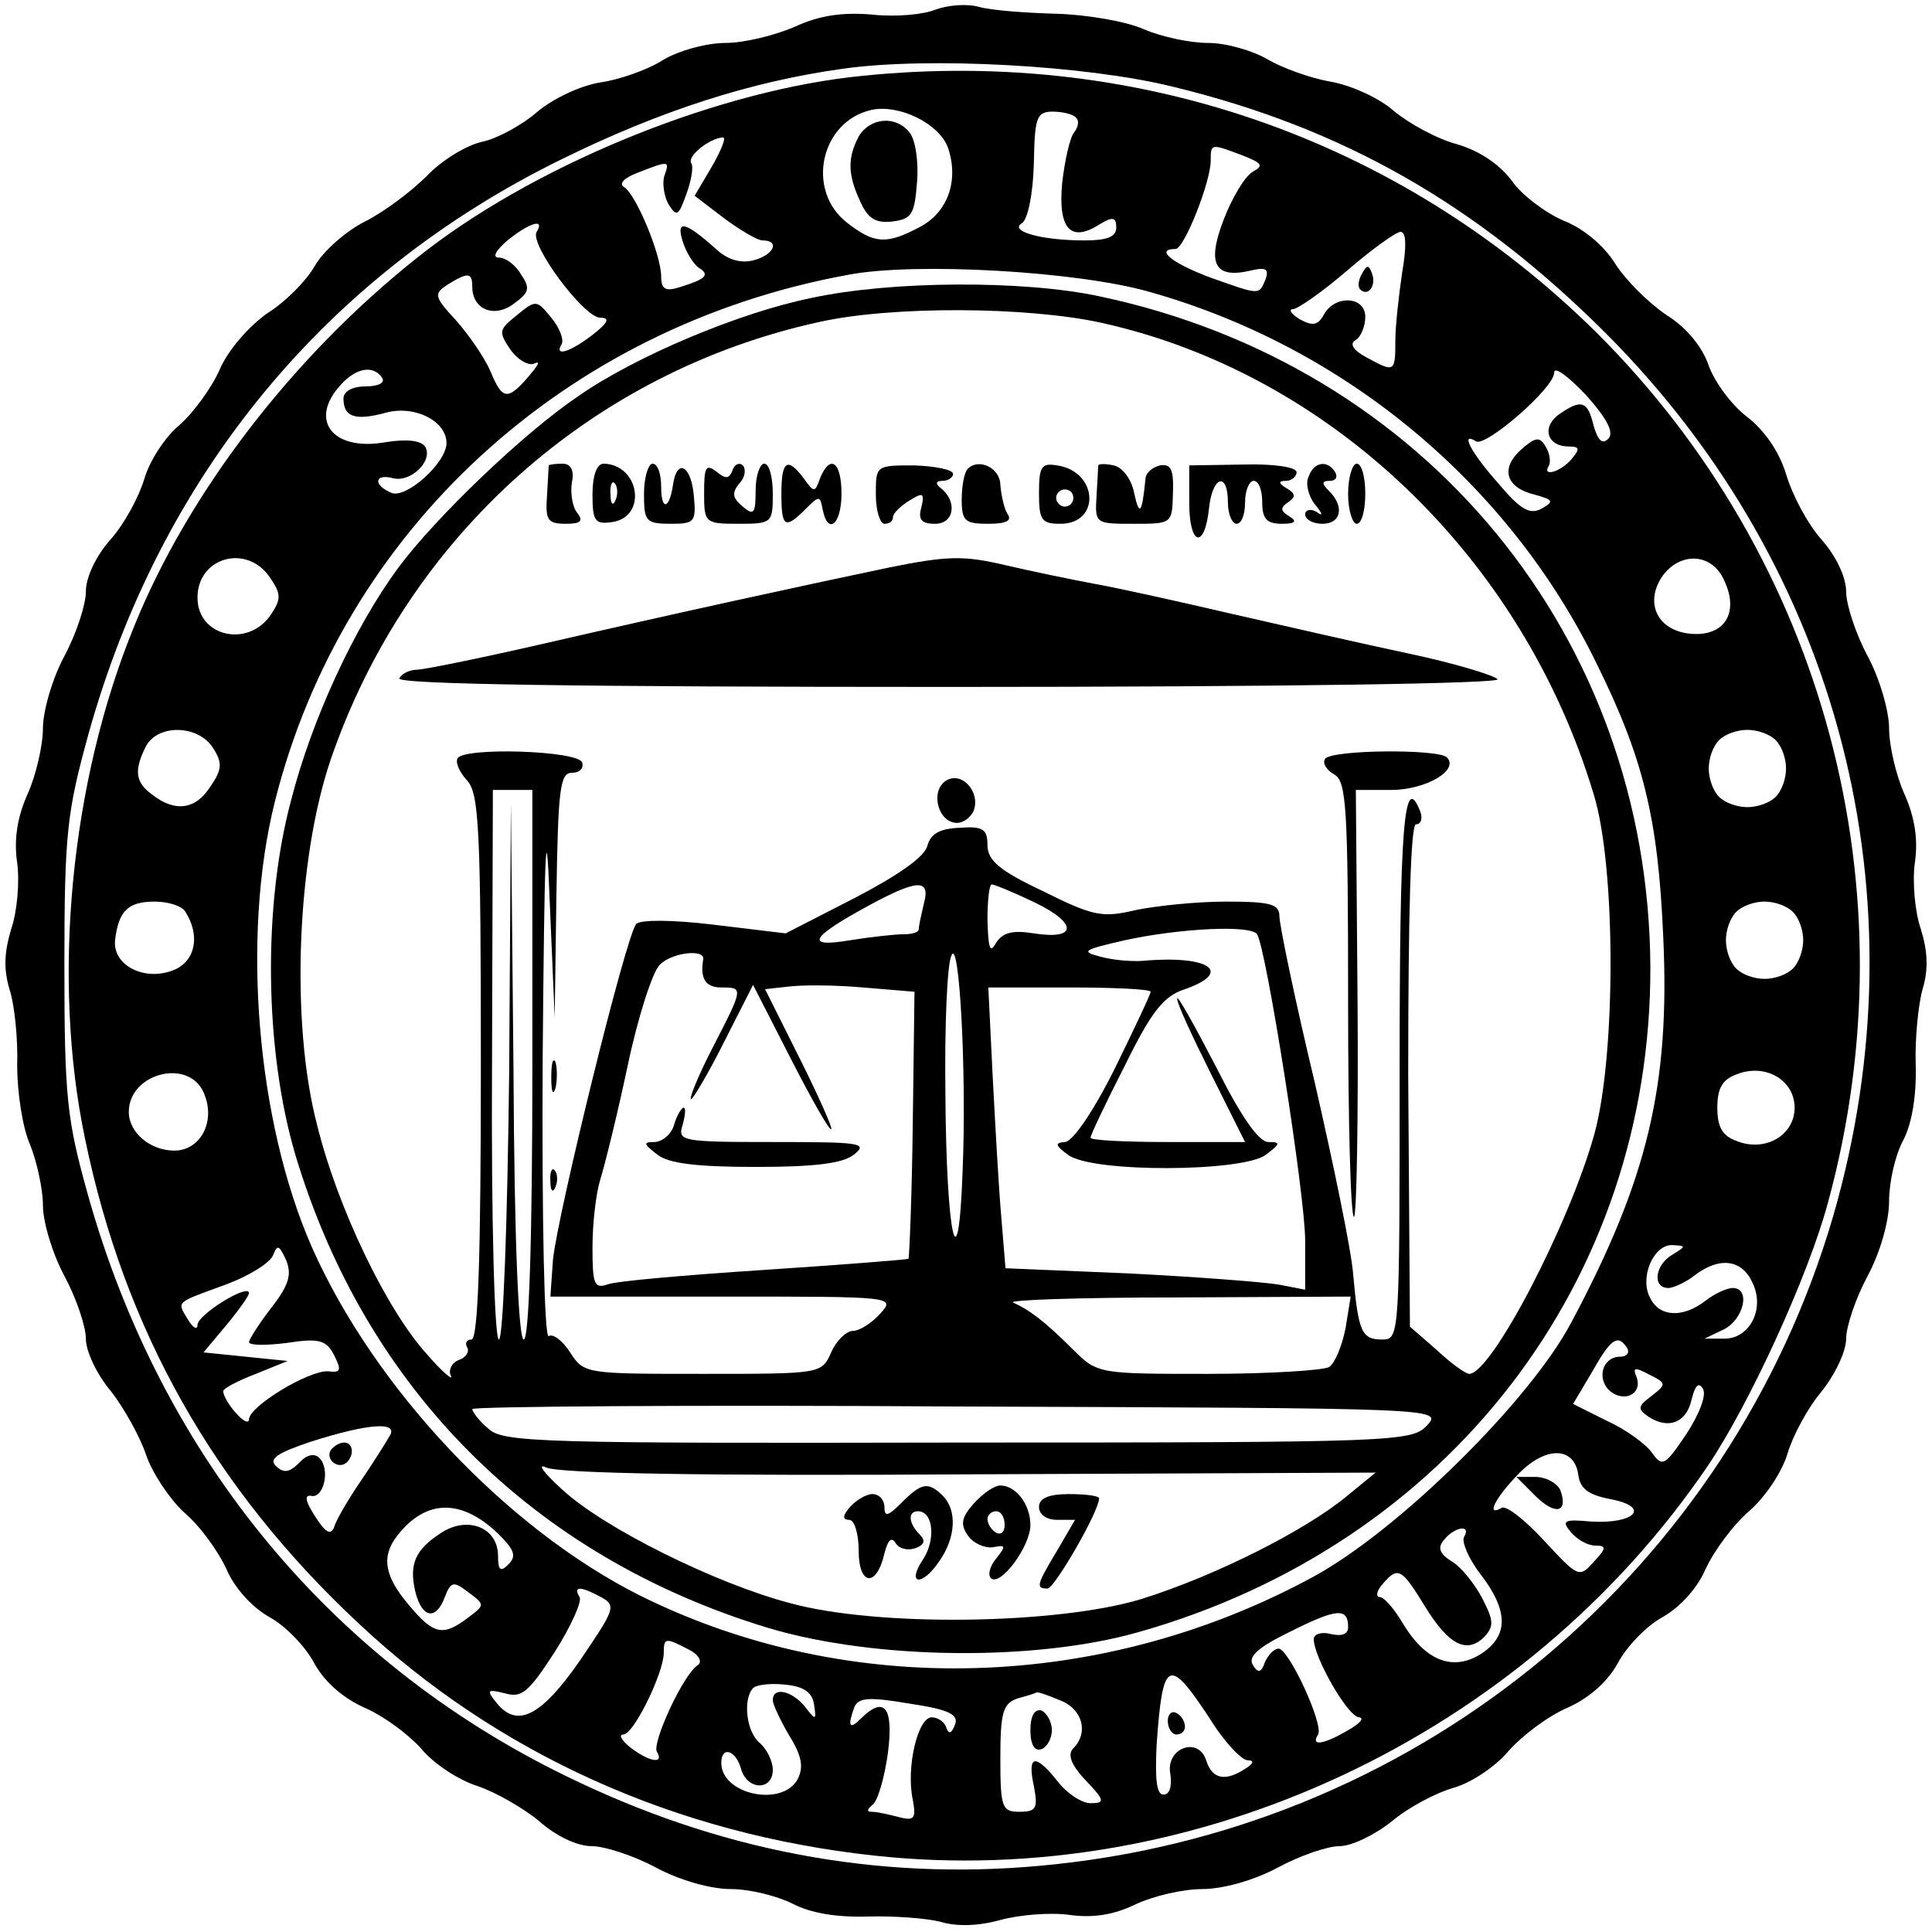
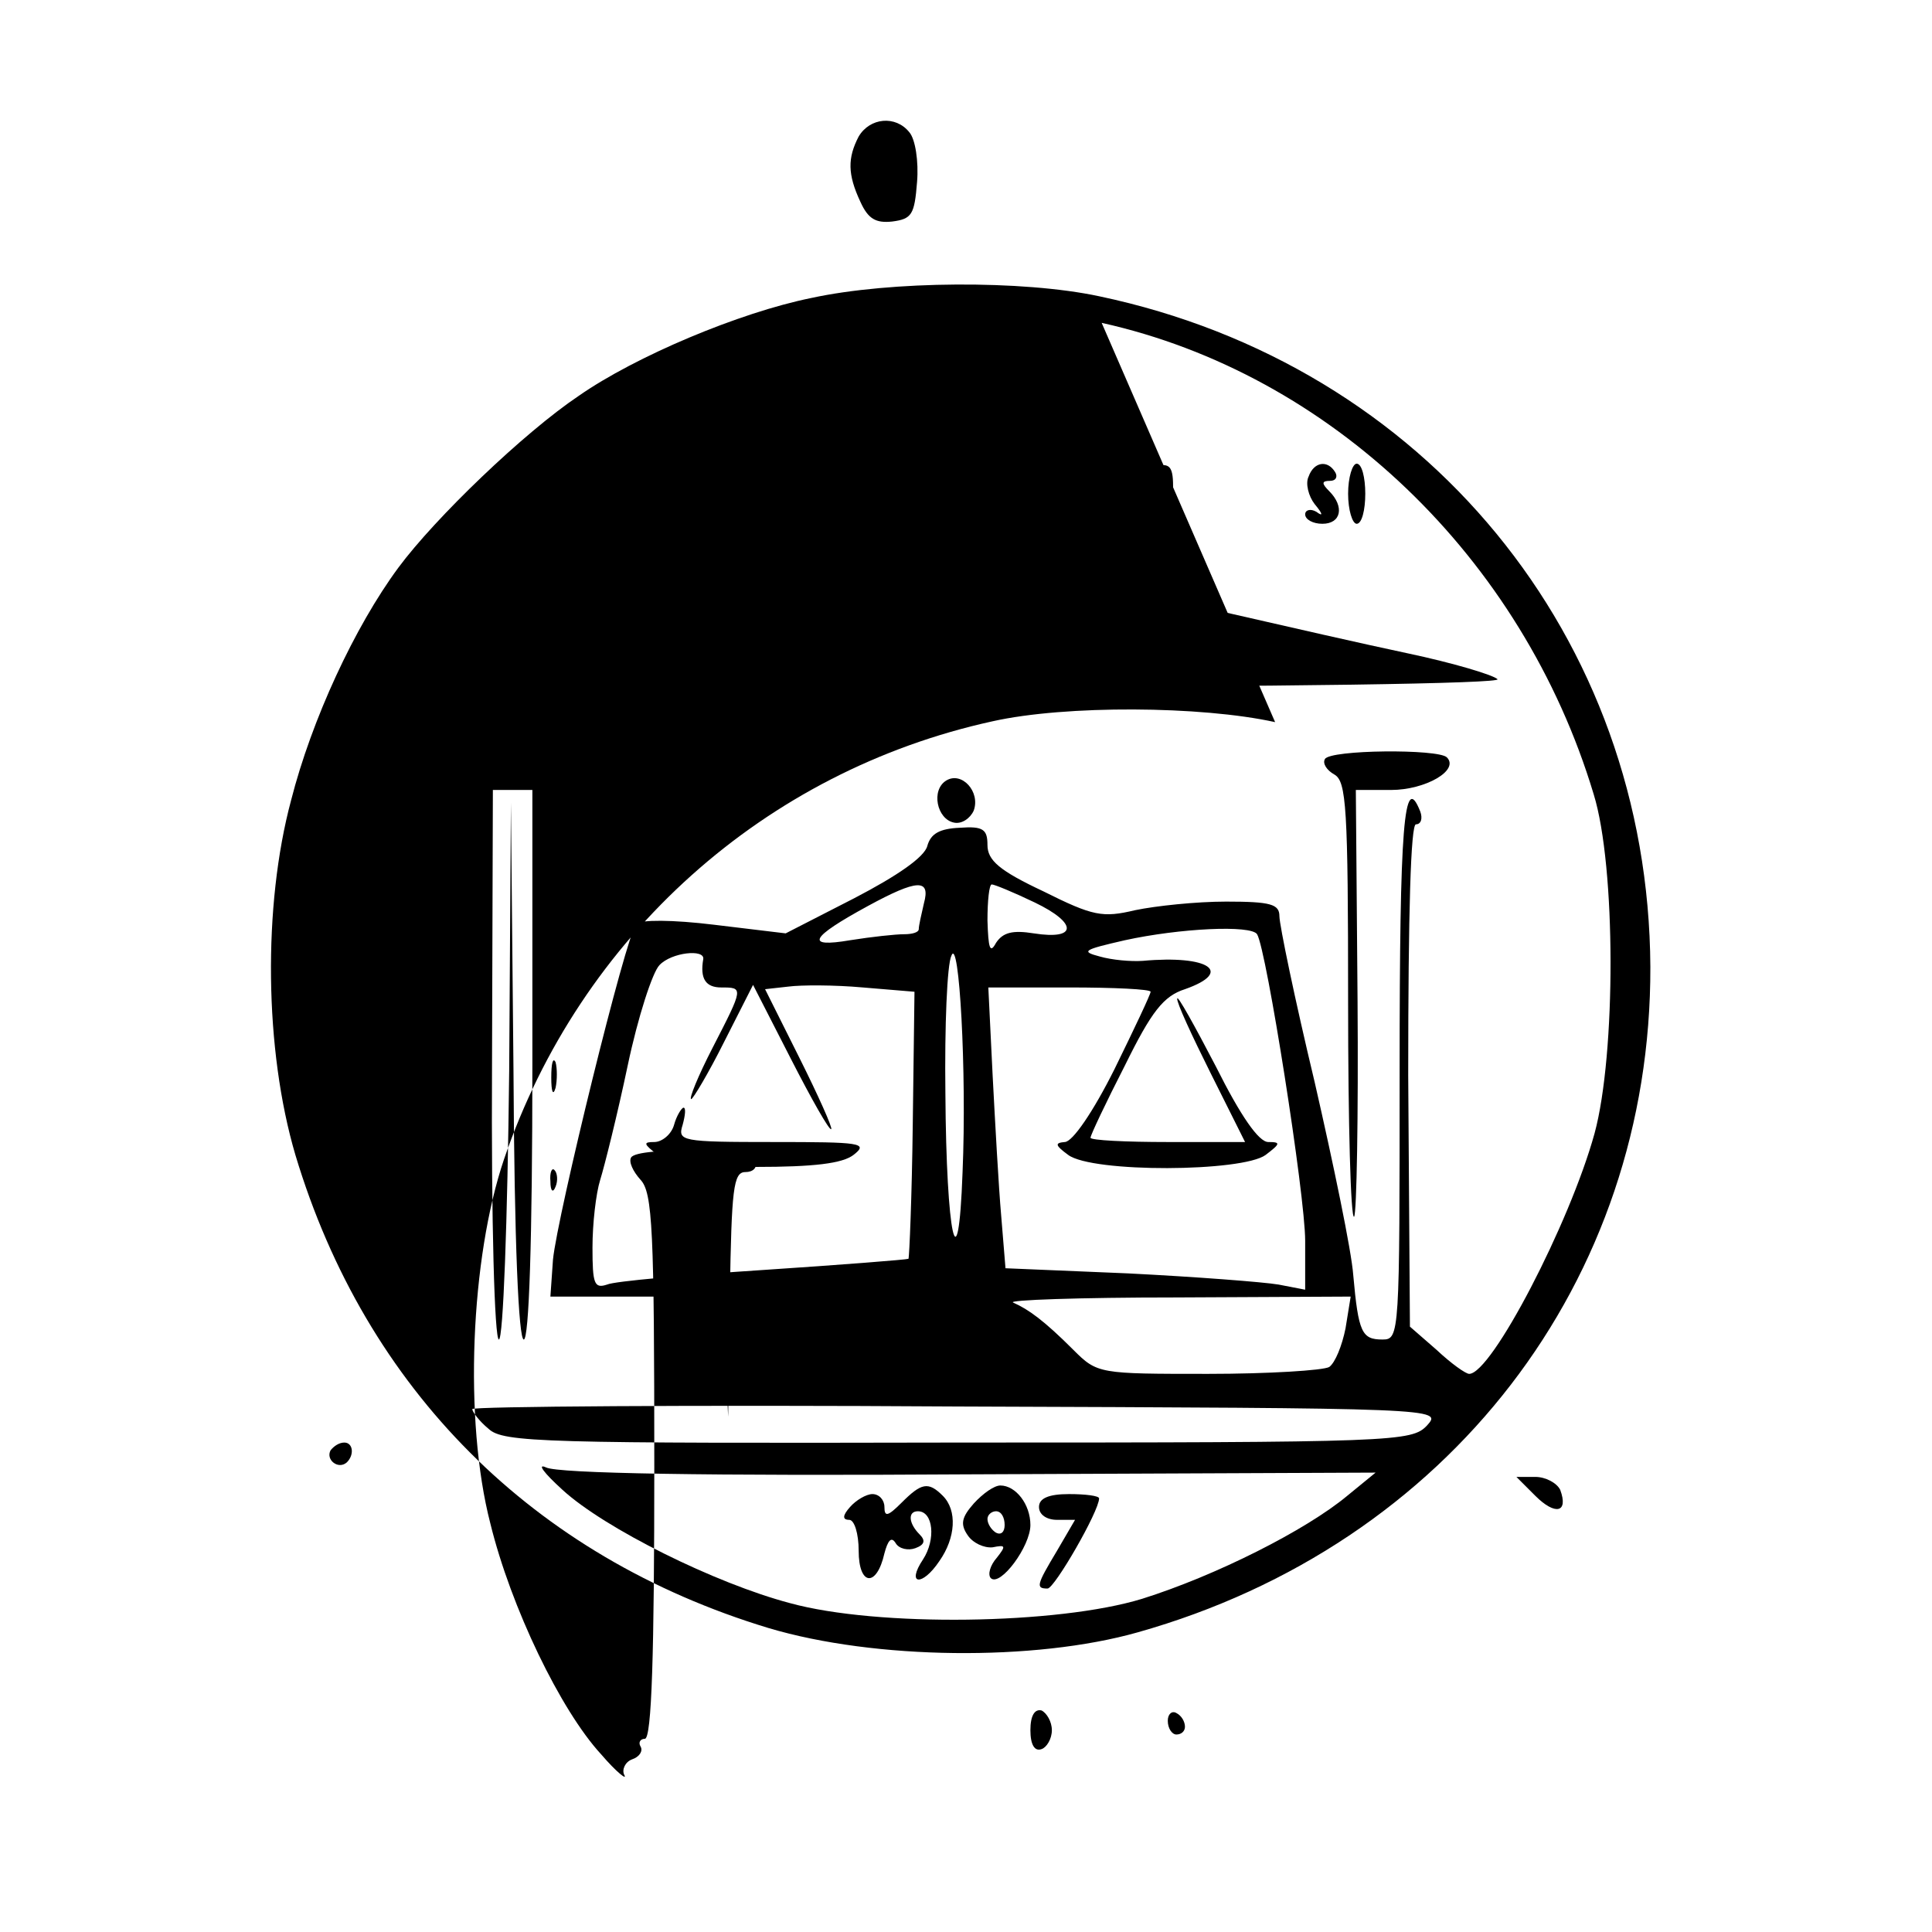
<svg xmlns="http://www.w3.org/2000/svg" version="1.0" width="225pt" height="225pt" viewBox="0 0 225 225" preserveAspectRatio="xMidYMid meet">
  <g transform="translate(0,225) scale(0.1,-0.1)" fill="#000000" stroke="none">
-     <path d="M1090 2239 c-14 -6 -47 -9 -74 -6 -35 3 -62 -1 -90 -14 -23 -10 -59 -19 -81 -19 -22 0 -55 -9 -73 -20 -17 -11 -51 -23 -73 -26 -24 -4 -55 -19 -73 -34 -17 -15 -46 -31 -64 -35 -19 -4 -48 -22 -65 -40 -18 -18 -50 -42 -72 -53 -22 -11 -48 -34 -58 -51 -10 -18 -35 -43 -56 -56 -21 -15 -45 -42 -55 -65 -9 -21 -31 -51 -47 -65 -17 -14 -35 -42 -41 -63 -6 -20 -23 -52 -39 -70 -17 -19 -29 -44 -29 -61 0 -15 -11 -49 -25 -75 -14 -26 -25 -64 -25 -84 0 -20 -8 -55 -18 -77 -12 -27 -16 -53 -12 -80 3 -22 0 -57 -7 -77 -8 -27 -9 -46 -2 -70 6 -18 10 -58 9 -89 0 -30 6 -72 15 -92 8 -20 15 -52 15 -71 0 -19 11 -56 25 -82 14 -26 25 -59 25 -73 0 -15 13 -42 29 -61 15 -19 34 -53 41 -74 7 -21 27 -51 44 -67 18 -15 40 -45 50 -67 10 -23 31 -45 51 -56 18 -10 41 -34 51 -53 12 -22 34 -41 59 -52 23 -10 52 -32 66 -48 14 -17 43 -36 65 -43 21 -7 54 -26 72 -41 19 -17 44 -29 61 -29 15 0 49 -11 75 -25 28 -15 64 -25 87 -25 22 0 54 -8 72 -17 21 -11 51 -16 87 -15 30 1 69 -2 85 -6 19 -6 45 -5 70 2 22 6 58 9 80 6 28 -4 52 0 77 12 21 10 56 18 78 18 24 0 60 10 88 25 26 14 58 25 72 25 14 0 41 13 61 29 19 16 51 33 72 39 21 6 49 25 64 43 15 17 45 40 68 50 25 11 47 30 59 52 10 19 33 43 51 53 20 11 41 33 51 56 10 22 33 53 52 69 19 17 38 46 44 67 6 20 23 52 39 71 16 20 29 47 29 62 0 14 11 47 25 73 15 28 25 64 25 87 0 22 7 54 17 72 10 20 15 52 14 87 -1 30 3 70 8 88 7 23 6 44 -2 70 -7 20 -10 55 -7 77 4 27 0 53 -12 80 -10 22 -18 57 -18 77 0 20 -11 58 -25 84 -14 26 -25 60 -25 75 0 17 -12 42 -29 61 -16 18 -34 52 -41 76 -8 26 -25 51 -46 67 -18 14 -37 40 -44 59 -7 21 -25 44 -49 59 -21 14 -48 41 -60 60 -13 21 -37 41 -60 50 -21 9 -49 30 -60 46 -14 19 -37 35 -64 43 -23 6 -56 24 -74 39 -17 15 -50 30 -74 34 -23 4 -56 16 -73 26 -17 10 -48 19 -69 19 -21 0 -54 7 -75 16 -20 9 -66 17 -102 18 -36 1 -76 4 -90 8 -14 4 -36 2 -50 -3z m276 -90 c198 -48 354 -137 505 -288 272 -273 371 -657 264 -1027 -120 -411 -476 -709 -905 -755 -192 -21 -378 11 -557 96 -283 133 -485 376 -571 685 -24 86 -27 112 -27 265 0 155 3 179 28 270 84 301 276 535 552 670 114 56 219 90 327 105 99 14 283 4 384 -21z" />
-     <path d="M989 2160 c-166 -20 -373 -106 -503 -210 -145 -115 -267 -274 -330 -430 -74 -181 -96 -410 -57 -596 46 -223 150 -407 318 -564 163 -153 370 -246 601 -271 374 -41 757 139 971 454 48 71 117 221 140 307 99 364 -4 748 -270 1013 -231 228 -543 335 -870 297z m115 -82 c13 -38 0 -76 -34 -93 -38 -20 -52 -19 -84 6 -48 38 -30 118 29 131 32 7 79 -16 89 -44z m149 35 c4 -3 3 -11 -2 -17 -5 -6 -11 -33 -14 -59 -5 -54 10 -70 44 -48 15 9 19 8 19 -4 0 -11 -11 -15 -37 -15 -51 0 -88 11 -73 20 7 4 13 34 14 69 1 54 3 61 22 61 11 0 24 -3 27 -7z m-424 -57 l-20 -34 34 -26 c19 -14 39 -26 45 -26 21 0 13 -17 -10 -23 -14 -4 -30 0 -43 12 -37 33 -48 36 -40 10 4 -13 13 -27 19 -31 13 -8 8 -13 -21 -22 -18 -6 -23 -3 -23 12 0 25 -29 95 -43 104 -7 4 0 11 16 17 36 14 37 14 31 -3 -3 -8 -1 -23 4 -33 10 -16 12 -15 21 10 6 16 9 33 6 37 -5 8 21 29 37 30 4 0 -2 -15 -13 -34z m618 13 c23 -9 25 -12 12 -19 -9 -5 -24 -30 -34 -56 -20 -52 -10 -69 32 -59 17 4 21 2 17 -10 -8 -19 -6 -19 -65 2 -43 16 -65 33 -40 33 10 0 41 78 41 103 0 20 0 20 37 6z m-822 -89 c-9 -14 55 -100 74 -100 12 0 9 -6 -9 -20 -26 -20 -45 -26 -36 -11 3 5 -2 19 -12 31 -17 21 -18 21 -40 3 -21 -17 -22 -19 -7 -41 9 -12 22 -19 28 -15 7 3 3 -3 -7 -15 -25 -29 -31 -28 -45 6 -7 16 -25 42 -40 59 -26 28 -26 31 -9 42 23 14 28 14 28 -3 0 -26 25 -37 48 -20 18 13 20 18 9 34 -6 11 -18 20 -26 20 -8 0 -4 8 10 20 26 21 44 26 34 10z m1008 -47 c-4 -27 -8 -63 -8 -80 0 -37 -1 -37 -34 -19 -15 8 -20 16 -12 20 6 4 11 16 11 27 0 24 -35 26 -48 3 -7 -13 -13 -14 -28 -6 -10 6 -14 12 -8 12 5 0 34 20 63 45 29 25 57 45 62 45 7 0 7 -18 2 -47z m-294 -23 c227 -64 418 -223 520 -432 55 -111 72 -181 78 -319 8 -173 -18 -282 -107 -449 -48 -91 -201 -242 -300 -296 -246 -134 -542 -143 -785 -22 -155 78 -309 241 -382 406 -64 146 -82 362 -43 518 79 316 338 554 668 614 78 15 268 4 351 -20z m534 -171 c-7 -7 -12 -2 -17 15 -7 29 -14 32 -41 13 -20 -15 -13 -37 12 -37 13 0 13 -3 3 -15 -13 -15 -35 -21 -26 -7 2 4 1 14 -4 22 -7 12 -12 11 -29 -4 -24 -22 -17 -44 16 -52 22 -6 23 -8 9 -16 -14 -8 -25 -2 -51 29 -32 36 -45 61 -26 49 11 -7 91 62 91 80 0 8 16 -4 37 -26 25 -28 33 -44 26 -51z m-1428 71 c4 -6 -5 -10 -19 -10 -16 0 -26 -6 -26 -14 0 -22 14 -26 48 -17 34 10 72 -9 72 -35 0 -23 -47 -65 -64 -58 -22 9 -20 23 2 17 21 -5 47 21 37 37 -5 7 -21 9 -46 5 -62 -11 -90 26 -52 67 18 20 38 23 48 8z m-131 -232 c13 -19 14 -25 2 -43 -26 -40 -86 -27 -86 19 0 47 57 63 84 24z m1694 -4 c18 -38 0 -66 -40 -62 -38 4 -53 36 -32 67 21 29 58 27 72 -5z m-1760 -195 c11 -17 11 -25 -3 -45 -17 -27 -41 -30 -67 -10 -21 15 -22 29 -8 57 14 26 61 25 78 -2z m1820 9 c7 -7 12 -21 12 -33 0 -12 -5 -26 -12 -33 -7 -7 -21 -12 -33 -12 -12 0 -26 5 -33 12 -7 7 -12 21 -12 33 0 12 5 26 12 33 7 7 21 12 33 12 12 0 26 -5 33 -12z m-1852 -200 c17 -27 12 -56 -12 -67 -34 -15 -73 4 -70 34 4 34 15 45 46 45 16 0 32 -5 36 -12z m1872 0 c7 -7 12 -21 12 -33 0 -12 -5 -26 -12 -33 -7 -7 -21 -12 -33 -12 -12 0 -26 5 -33 12 -7 7 -12 21 -12 33 0 12 5 26 12 33 7 7 21 12 33 12 12 0 26 -5 33 -12z m2 -228 c0 -32 -34 -52 -67 -39 -17 6 -23 16 -23 39 0 23 6 33 23 39 33 13 67 -7 67 -39z m-1853 18 c15 -33 -3 -68 -34 -68 -28 0 -53 21 -53 45 0 45 69 63 87 23z m79 -251 c-14 -18 -26 -37 -26 -40 0 -4 20 -4 44 -1 38 6 46 3 55 -14 9 -18 8 -21 -7 -19 -23 1 -92 -41 -92 -56 -1 -12 -30 21 -30 33 0 3 17 12 38 20 l37 15 -49 5 -49 5 26 31 c15 18 27 35 27 38 0 12 -60 -25 -60 -37 0 -6 -5 -4 -11 6 -13 22 -16 19 44 41 27 10 51 25 55 34 5 13 7 12 15 -5 7 -17 4 -29 -17 -56z m1632 62 c-21 -12 -24 -39 -5 -39 6 0 21 7 31 15 29 22 55 18 67 -9 15 -31 -4 -66 -34 -65 l-22 0 23 11 c23 12 31 48 10 48 -7 0 -22 -7 -32 -15 -26 -20 -53 -19 -64 3 -13 23 3 62 25 62 17 -1 17 -1 1 -11z m-53 -109 c3 -5 0 -10 -8 -10 -21 0 -28 -26 -12 -40 17 -14 38 -3 31 16 -5 12 -2 12 15 3 20 -10 20 -11 2 -25 -16 -12 -16 -15 -3 -24 23 -15 44 -7 50 20 4 16 8 21 13 13 5 -7 -4 -30 -19 -53 -25 -37 -28 -39 -40 -22 -7 10 -30 27 -52 37 l-40 20 22 37 c22 39 30 45 41 28z m-1441 -102 c-4 -7 -19 -31 -34 -53 -15 -22 -29 -46 -31 -54 -4 -9 -10 -6 -22 13 -11 17 -13 25 -5 24 15 -4 23 31 10 44 -6 6 -15 4 -24 -6 -11 -11 -18 -12 -27 -3 -8 8 2 15 41 28 66 21 102 24 92 7z m1384 -45 c2 -17 12 -24 38 -29 47 -9 28 -29 -23 -26 -32 3 -35 1 -23 -13 7 -8 19 -15 28 -15 13 0 13 -3 -2 -19 -17 -19 -18 -18 -58 25 -22 24 -44 41 -49 38 -19 -11 -8 11 18 38 32 34 66 34 71 1z m-1258 -69 c19 -19 22 -26 12 -36 -9 -9 -12 -7 -12 10 0 33 -35 47 -66 27 -31 -20 -38 -37 -30 -70 8 -30 24 -32 34 -5 7 18 10 19 27 6 20 -15 20 -15 0 -30 -29 -22 -40 -20 -69 15 -29 34 -32 57 -13 81 33 42 74 43 117 2z m1125 -4 c-3 -5 5 -25 19 -43 33 -43 33 -72 1 -93 -33 -21 -65 -8 -91 35 -10 17 -22 31 -27 31 -5 0 -4 7 3 15 18 21 22 19 49 -25 28 -46 49 -56 69 -37 12 13 12 19 -2 46 -9 17 -25 37 -36 43 -14 9 -16 16 -8 25 12 15 32 18 23 3z m-1005 -70 c18 -10 16 -14 -24 -73 -45 -65 -73 -80 -97 -51 -13 16 -12 17 9 12 20 -6 28 2 58 48 19 30 32 59 29 64 -8 13 1 13 25 0z m870 -35 c0 -8 -7 -11 -20 -8 -11 3 -20 0 -20 -6 0 -21 40 -91 53 -91 6 -1 1 -7 -13 -15 -29 -17 -44 -19 -35 -5 7 11 -34 100 -46 100 -5 0 -12 -7 -16 -16 -4 -12 -8 -13 -14 -3 -6 10 7 21 44 39 54 27 67 28 67 5z m-768 -26 c12 -6 16 -14 11 -18 -17 -10 -54 -91 -48 -101 9 -15 -9 -12 -31 5 -10 8 -14 15 -8 15 12 0 47 72 47 95 0 18 2 18 29 4z m606 -79 c17 -28 38 -50 45 -50 8 0 7 -4 -3 -10 -23 -15 -38 -12 -45 9 -9 30 -48 15 -42 -15 2 -15 -1 -24 -8 -24 -8 0 -10 17 -8 58 7 100 14 103 61 32z m-460 15 c3 -19 2 -19 -11 -2 -15 18 -37 23 -37 7 0 -5 9 -24 19 -41 15 -24 17 -37 10 -51 -18 -33 -89 -18 -89 19 0 20 17 15 23 -7 7 -25 37 -26 37 -1 0 10 -7 24 -15 31 -16 13 -20 51 -8 64 4 4 21 6 38 4 21 -2 31 -9 33 -23z m164 -24 c-4 -10 -7 -11 -10 -3 -2 7 -10 12 -17 12 -16 0 -30 -58 -22 -96 4 -22 2 -25 -17 -20 -11 3 -25 6 -31 6 -6 0 -5 3 1 8 6 4 14 31 18 60 7 54 -4 68 -32 40 -13 -13 -15 -8 -7 14 5 11 17 12 64 4 47 -7 58 -13 53 -25z m122 29 c27 -10 34 -38 16 -56 -7 -7 -3 -19 14 -37 23 -24 23 -27 6 -27 -10 0 -27 11 -38 25 -26 33 -36 32 -28 -5 5 -26 3 -30 -17 -30 -20 0 -22 5 -22 62 0 54 3 64 20 70 11 3 21 6 22 7 1 1 13 -3 27 -9z" />
    <path d="M1000 2091 c-13 -25 -13 -44 2 -76 9 -20 18 -25 37 -23 23 3 26 8 29 46 2 24 -2 50 -9 58 -16 20 -46 17 -59 -5z" />
-     <path d="M1586 1931 c-4 -7 -5 -15 -2 -18 9 -9 19 4 14 18 -4 11 -6 11 -12 0z" />
-     <path d="M945 1903 c-84 -17 -205 -68 -271 -114 -64 -43 -167 -142 -210 -200 -51 -69 -101 -177 -125 -271 -33 -123 -31 -291 5 -413 82 -273 277 -468 551 -551 124 -37 310 -39 430 -5 362 102 598 409 597 775 -2 384 -262 701 -642 781 -89 19 -243 18 -335 -2z m338 -29 c266 -59 490 -273 573 -549 26 -84 26 -303 1 -395 -29 -105 -120 -280 -146 -280 -4 0 -21 12 -38 28 l-31 27 -2 293 c0 191 3 292 9 292 6 0 8 7 5 15 -19 48 -24 -16 -24 -300 0 -310 0 -315 -20 -315 -24 0 -28 8 -34 75 -2 28 -23 129 -45 225 -23 96 -41 183 -41 193 0 14 -10 17 -62 17 -35 0 -82 -5 -106 -10 -38 -9 -49 -7 -107 22 -51 24 -65 36 -65 54 0 18 -5 22 -32 20 -24 -1 -34 -7 -38 -21 -3 -13 -35 -35 -85 -61 l-80 -41 -83 10 c-49 6 -86 6 -91 1 -12 -13 -92 -340 -97 -391 l-3 -43 201 0 c200 0 201 0 183 -20 -10 -11 -24 -20 -32 -20 -7 0 -19 -11 -25 -25 -11 -25 -12 -25 -149 -25 -137 0 -139 0 -155 25 -9 14 -20 22 -25 19 -5 -3 -8 133 -7 323 2 244 4 292 8 188 l6 -140 2 143 c2 122 4 142 18 142 9 0 14 5 12 12 -5 14 -137 18 -145 5 -3 -5 2 -16 11 -26 14 -15 16 -58 16 -334 0 -217 -3 -317 -11 -317 -5 0 -8 -4 -5 -9 3 -5 -1 -12 -10 -15 -8 -3 -12 -12 -9 -18 4 -7 -9 3 -27 24 -47 51 -105 171 -129 269 -31 120 -23 309 16 424 89 260 304 452 569 510 85 19 243 18 329 -1z m-663 -864 c0 -207 -4 -320 -10 -320 -6 0 -11 112 -12 313 l-3 312 -2 -312 c-2 -177 -7 -313 -12 -313 -5 0 -9 136 -8 320 l1 320 23 0 23 0 0 -320z m456 188 c-3 -13 -6 -26 -6 -30 0 -4 -8 -6 -17 -6 -10 0 -38 -3 -63 -7 -53 -9 -47 3 21 40 57 31 73 32 65 3z m129 1 c50 -24 50 -44 -1 -36 -25 4 -36 1 -44 -11 -7 -13 -9 -7 -10 26 0 23 2 42 5 42 3 0 25 -9 50 -21z m259 -37 c11 -18 56 -304 56 -357 l0 -57 -31 6 c-18 3 -96 9 -175 13 l-143 6 -5 61 c-3 34 -7 107 -10 164 l-5 102 94 0 c52 0 95 -2 95 -5 0 -3 -19 -43 -42 -90 -25 -50 -49 -85 -58 -85 -12 -1 -11 -4 4 -15 28 -21 203 -20 230 0 17 13 18 15 3 15 -11 0 -32 30 -61 88 -25 48 -45 84 -45 79 -1 -4 17 -43 39 -87 l40 -80 -90 0 c-49 0 -90 2 -90 5 0 3 18 41 40 84 31 63 45 81 70 89 57 20 28 40 -49 33 -14 -1 -36 1 -50 5 -23 6 -19 8 29 19 64 14 147 18 154 7z m-343 -277 c-5 -138 -19 -74 -20 92 -1 78 2 150 7 160 9 24 18 -135 13 -252z m-302 248 c-4 -23 3 -33 21 -33 26 0 26 0 -10 -70 -17 -33 -28 -60 -25 -60 2 0 20 30 38 66 l34 67 44 -86 c24 -47 45 -84 47 -82 2 1 -15 39 -37 83 l-40 80 27 3 c15 2 54 2 87 -1 l60 -5 -2 -154 c-1 -84 -4 -155 -5 -157 -2 -1 -78 -7 -169 -13 -91 -6 -173 -13 -182 -17 -15 -5 -17 1 -17 43 0 28 4 63 9 79 5 16 20 76 32 133 12 57 29 109 37 117 14 15 53 19 51 7z m748 -430 c-4 -20 -12 -40 -19 -45 -7 -4 -71 -8 -141 -8 -127 0 -129 0 -157 28 -34 34 -52 47 -70 55 -8 3 77 6 189 6 l204 1 -6 -37z m95 -113 c-18 -19 -34 -20 -546 -20 -484 -1 -530 0 -547 16 -11 9 -19 20 -19 23 0 3 254 5 565 3 562 -2 565 -2 547 -22z m-532 -57 l472 2 -33 -27 c-48 -40 -153 -93 -239 -120 -98 -30 -308 -33 -410 -5 -87 23 -216 87 -265 132 -22 20 -30 31 -19 26 14 -7 186 -10 494 -8z" />
+     <path d="M945 1903 c-84 -17 -205 -68 -271 -114 -64 -43 -167 -142 -210 -200 -51 -69 -101 -177 -125 -271 -33 -123 -31 -291 5 -413 82 -273 277 -468 551 -551 124 -37 310 -39 430 -5 362 102 598 409 597 775 -2 384 -262 701 -642 781 -89 19 -243 18 -335 -2z m338 -29 c266 -59 490 -273 573 -549 26 -84 26 -303 1 -395 -29 -105 -120 -280 -146 -280 -4 0 -21 12 -38 28 l-31 27 -2 293 c0 191 3 292 9 292 6 0 8 7 5 15 -19 48 -24 -16 -24 -300 0 -310 0 -315 -20 -315 -24 0 -28 8 -34 75 -2 28 -23 129 -45 225 -23 96 -41 183 -41 193 0 14 -10 17 -62 17 -35 0 -82 -5 -106 -10 -38 -9 -49 -7 -107 22 -51 24 -65 36 -65 54 0 18 -5 22 -32 20 -24 -1 -34 -7 -38 -21 -3 -13 -35 -35 -85 -61 l-80 -41 -83 10 c-49 6 -86 6 -91 1 -12 -13 -92 -340 -97 -391 l-3 -43 201 0 l6 -140 2 143 c2 122 4 142 18 142 9 0 14 5 12 12 -5 14 -137 18 -145 5 -3 -5 2 -16 11 -26 14 -15 16 -58 16 -334 0 -217 -3 -317 -11 -317 -5 0 -8 -4 -5 -9 3 -5 -1 -12 -10 -15 -8 -3 -12 -12 -9 -18 4 -7 -9 3 -27 24 -47 51 -105 171 -129 269 -31 120 -23 309 16 424 89 260 304 452 569 510 85 19 243 18 329 -1z m-663 -864 c0 -207 -4 -320 -10 -320 -6 0 -11 112 -12 313 l-3 312 -2 -312 c-2 -177 -7 -313 -12 -313 -5 0 -9 136 -8 320 l1 320 23 0 23 0 0 -320z m456 188 c-3 -13 -6 -26 -6 -30 0 -4 -8 -6 -17 -6 -10 0 -38 -3 -63 -7 -53 -9 -47 3 21 40 57 31 73 32 65 3z m129 1 c50 -24 50 -44 -1 -36 -25 4 -36 1 -44 -11 -7 -13 -9 -7 -10 26 0 23 2 42 5 42 3 0 25 -9 50 -21z m259 -37 c11 -18 56 -304 56 -357 l0 -57 -31 6 c-18 3 -96 9 -175 13 l-143 6 -5 61 c-3 34 -7 107 -10 164 l-5 102 94 0 c52 0 95 -2 95 -5 0 -3 -19 -43 -42 -90 -25 -50 -49 -85 -58 -85 -12 -1 -11 -4 4 -15 28 -21 203 -20 230 0 17 13 18 15 3 15 -11 0 -32 30 -61 88 -25 48 -45 84 -45 79 -1 -4 17 -43 39 -87 l40 -80 -90 0 c-49 0 -90 2 -90 5 0 3 18 41 40 84 31 63 45 81 70 89 57 20 28 40 -49 33 -14 -1 -36 1 -50 5 -23 6 -19 8 29 19 64 14 147 18 154 7z m-343 -277 c-5 -138 -19 -74 -20 92 -1 78 2 150 7 160 9 24 18 -135 13 -252z m-302 248 c-4 -23 3 -33 21 -33 26 0 26 0 -10 -70 -17 -33 -28 -60 -25 -60 2 0 20 30 38 66 l34 67 44 -86 c24 -47 45 -84 47 -82 2 1 -15 39 -37 83 l-40 80 27 3 c15 2 54 2 87 -1 l60 -5 -2 -154 c-1 -84 -4 -155 -5 -157 -2 -1 -78 -7 -169 -13 -91 -6 -173 -13 -182 -17 -15 -5 -17 1 -17 43 0 28 4 63 9 79 5 16 20 76 32 133 12 57 29 109 37 117 14 15 53 19 51 7z m748 -430 c-4 -20 -12 -40 -19 -45 -7 -4 -71 -8 -141 -8 -127 0 -129 0 -157 28 -34 34 -52 47 -70 55 -8 3 77 6 189 6 l204 1 -6 -37z m95 -113 c-18 -19 -34 -20 -546 -20 -484 -1 -530 0 -547 16 -11 9 -19 20 -19 23 0 3 254 5 565 3 562 -2 565 -2 547 -22z m-532 -57 l472 2 -33 -27 c-48 -40 -153 -93 -239 -120 -98 -30 -308 -33 -410 -5 -87 23 -216 87 -265 132 -22 20 -30 31 -19 26 14 -7 186 -10 494 -8z" />
    <path d="M639 1708 c0 -2 -1 -18 -2 -36 -2 -28 1 -32 22 -32 17 0 21 3 13 13 -5 6 -8 22 -6 35 3 14 -1 22 -11 22 -8 0 -15 -1 -16 -2z" />
-     <path d="M690 1674 c0 -31 3 -35 23 -32 41 6 32 67 -10 68 -8 0 -13 -14 -13 -36z m27 -6 c-3 -8 -6 -5 -6 6 -1 11 2 17 5 13 3 -3 4 -12 1 -19z" />
    <path d="M750 1675 c0 -32 2 -35 31 -35 28 0 30 2 27 33 -3 34 -19 44 -24 14 -4 -30 -14 -33 -14 -4 0 15 -4 27 -10 27 -5 0 -10 -16 -10 -35z" />
    <path d="M820 1676 c0 -35 1 -36 40 -36 39 0 40 1 40 35 0 19 -4 35 -10 35 -5 0 -10 -14 -10 -31 0 -27 -2 -30 -15 -19 -12 10 -13 16 -4 27 7 7 8 17 4 21 -4 4 -10 1 -12 -6 -4 -10 -8 -10 -19 -1 -12 9 -14 5 -14 -25z" />
    <path d="M910 1675 c0 -39 4 -42 28 -18 16 16 17 16 20 0 6 -31 22 -18 22 18 0 37 -13 47 -25 18 -6 -17 -7 -17 -19 0 -19 25 -26 21 -26 -18z" />
    <path d="M1020 1674 c0 -19 5 -34 10 -34 6 0 10 3 10 8 0 4 9 13 19 19 16 10 18 9 14 -8 -4 -14 0 -19 16 -19 23 0 26 27 6 42 -6 5 -5 8 3 8 6 0 12 4 12 8 0 5 -20 9 -45 10 -45 0 -45 0 -45 -34z" />
    <path d="M1127 1704 c-4 -4 -7 -20 -7 -36 0 -25 4 -28 31 -28 22 0 28 4 22 12 -4 7 -7 22 -8 33 0 20 -25 32 -38 19z" />
    <path d="M1210 1676 c0 -32 3 -36 25 -36 47 0 44 61 -4 68 -18 3 -21 -1 -21 -32z m40 -6 c0 -5 -4 -10 -10 -10 -5 0 -10 5 -10 10 0 6 5 10 10 10 6 0 10 -4 10 -10z" />
    <path d="M1279 1708 c0 -2 -1 -18 -2 -36 -2 -32 -1 -32 43 -32 45 0 45 0 46 35 1 28 -2 35 -15 33 -9 -2 -17 -9 -17 -16 -4 -40 -7 -44 -13 -17 -3 17 -14 31 -24 33 -9 2 -17 2 -18 0z" />
-     <path d="M1385 1664 c0 -50 18 -54 23 -6 4 38 22 43 22 7 0 -14 5 -25 10 -25 6 0 10 11 10 25 0 14 5 25 10 25 6 0 10 -11 10 -25 0 -19 5 -25 23 -25 16 0 18 3 8 9 -10 6 -10 10 -1 16 9 6 9 10 -1 16 -10 6 -11 9 -1 9 6 0 12 5 12 10 0 6 -26 10 -62 9 l-63 -1 0 -44z" />
    <path d="M1524 1695 c-4 -8 0 -23 7 -32 10 -12 10 -15 2 -9 -7 4 -13 2 -13 -3 0 -6 9 -11 20 -11 22 0 26 20 8 38 -9 9 -9 12 1 12 7 0 9 5 6 10 -9 15 -25 12 -31 -5z" />
    <path d="M1570 1675 c0 -19 5 -35 10 -35 6 0 10 16 10 35 0 19 -4 35 -10 35 -5 0 -10 -16 -10 -35z" />
    <path d="M1035 1589 c-100 -21 -243 -52 -408 -90 -70 -16 -134 -29 -142 -29 -7 0 -17 -4 -20 -10 -4 -7 212 -10 641 -10 391 0 644 4 638 9 -5 5 -52 19 -104 30 -52 11 -144 32 -205 46 -60 14 -132 30 -160 35 -27 5 -75 15 -105 22 -47 11 -66 11 -135 -3z" />
    <path d="M1543 1366 c-3 -5 2 -13 11 -18 14 -8 16 -38 16 -265 0 -141 3 -253 7 -250 3 4 5 117 4 252 l-2 245 41 0 c40 0 80 23 65 38 -10 10 -136 9 -142 -2z" />
    <path d="M1102 1341 c-18 -11 -11 -45 9 -49 9 -2 19 5 23 14 8 22 -14 46 -32 35z" />
    <path d="M642 995 c0 -16 2 -22 5 -12 2 9 2 23 0 30 -3 6 -5 -1 -5 -18z" />
    <path d="M641 874 c0 -11 3 -14 6 -6 3 7 2 16 -1 19 -3 4 -6 -2 -5 -13z" />
    <path d="M785 940 c-3 -11 -14 -20 -23 -20 -13 0 -13 -2 4 -15 13 -10 46 -14 114 -14 68 0 101 4 114 14 18 14 8 15 -93 15 -108 0 -112 1 -106 20 3 11 4 20 1 20 -2 0 -8 -9 -11 -20z" />
    <path d="M1050 500 c-16 -16 -20 -17 -20 -5 0 8 -6 15 -14 15 -7 0 -19 -7 -26 -15 -9 -10 -9 -15 -1 -15 6 0 11 -16 11 -36 0 -41 21 -43 30 -3 4 15 8 20 13 12 4 -7 15 -9 23 -6 11 4 12 9 5 16 -13 13 -14 27 -2 27 18 0 21 -33 6 -56 -20 -30 -1 -32 19 -2 19 27 21 59 4 76 -17 17 -25 15 -48 -8z" />
    <path d="M1134 499 c-14 -16 -16 -24 -7 -37 6 -9 19 -15 29 -14 15 3 16 2 5 -12 -8 -9 -11 -20 -7 -24 11 -10 46 37 46 62 0 24 -17 46 -35 46 -7 0 -20 -9 -31 -21z m36 -25 c0 -8 -4 -12 -10 -9 -5 3 -10 10 -10 16 0 5 5 9 10 9 6 0 10 -7 10 -16z" />
    <path d="M1210 495 c0 -9 9 -15 21 -15 l21 0 -21 -36 c-24 -40 -25 -44 -11 -44 8 0 60 90 60 105 0 3 -16 5 -35 5 -24 0 -35 -5 -35 -15z" />
    <path d="M385 561 c-6 -11 9 -23 19 -14 9 9 7 23 -3 23 -6 0 -12 -4 -16 -9z" />
    <path d="M1788 508 c23 -23 39 -20 29 7 -4 8 -17 15 -29 15 l-22 0 22 -22z" />
    <path d="M1360 246 c0 -9 5 -16 10 -16 6 0 10 4 10 9 0 6 -4 13 -10 16 -5 3 -10 -1 -10 -9z" />
    <path d="M1200 235 c0 -17 5 -25 13 -22 6 2 12 12 12 22 0 10 -6 20 -12 23 -8 2 -13 -6 -13 -23z" />
  </g>
</svg>